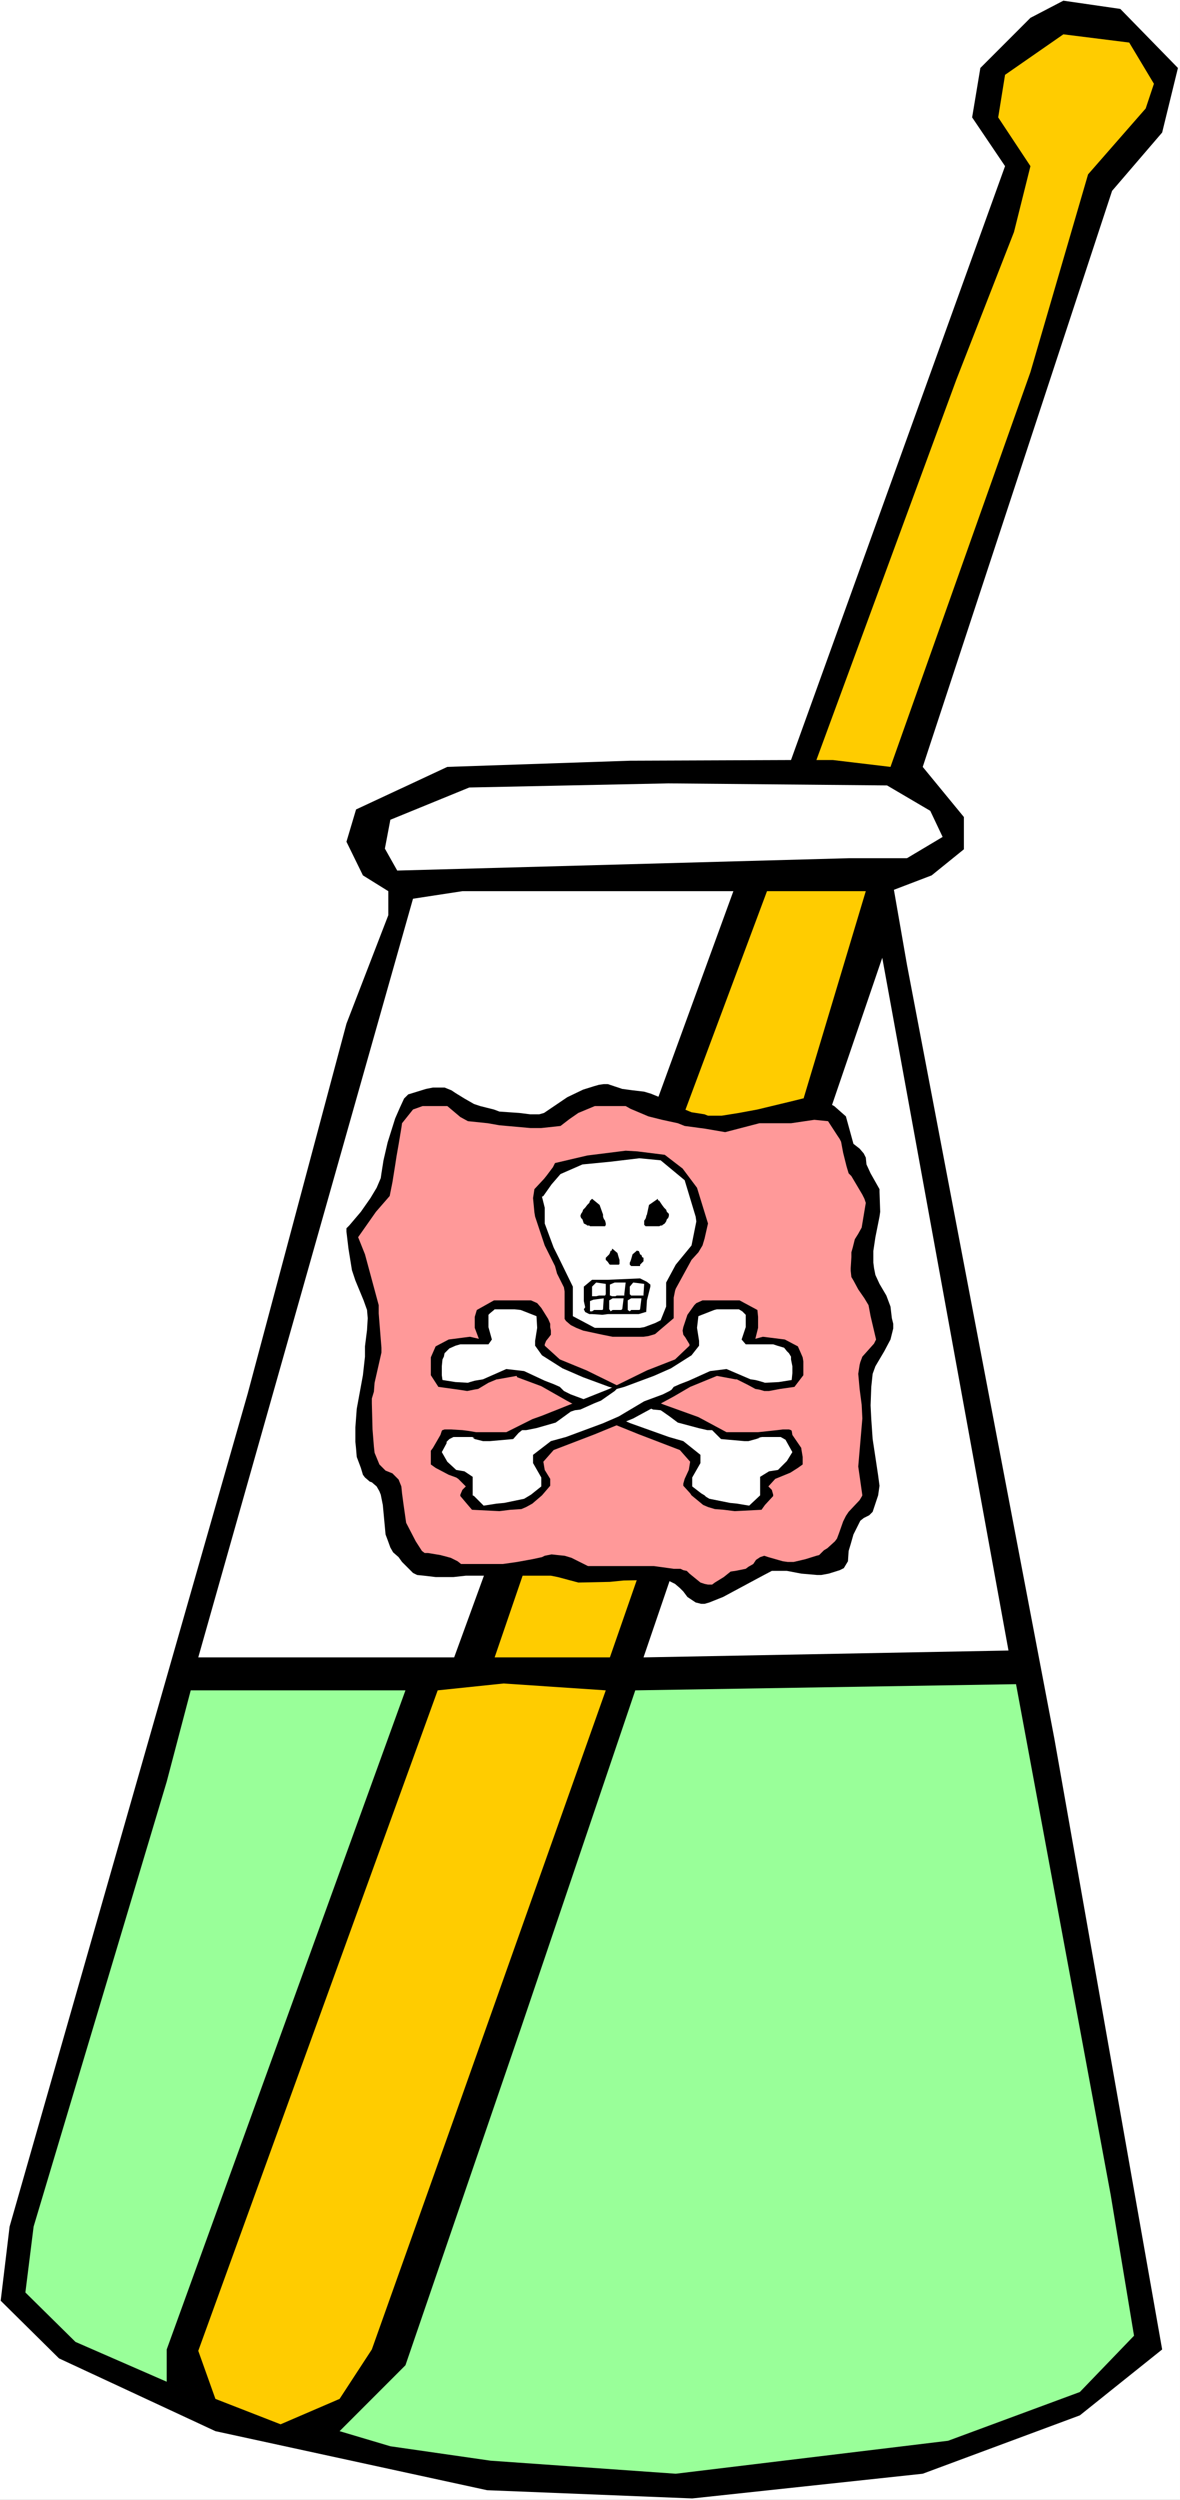
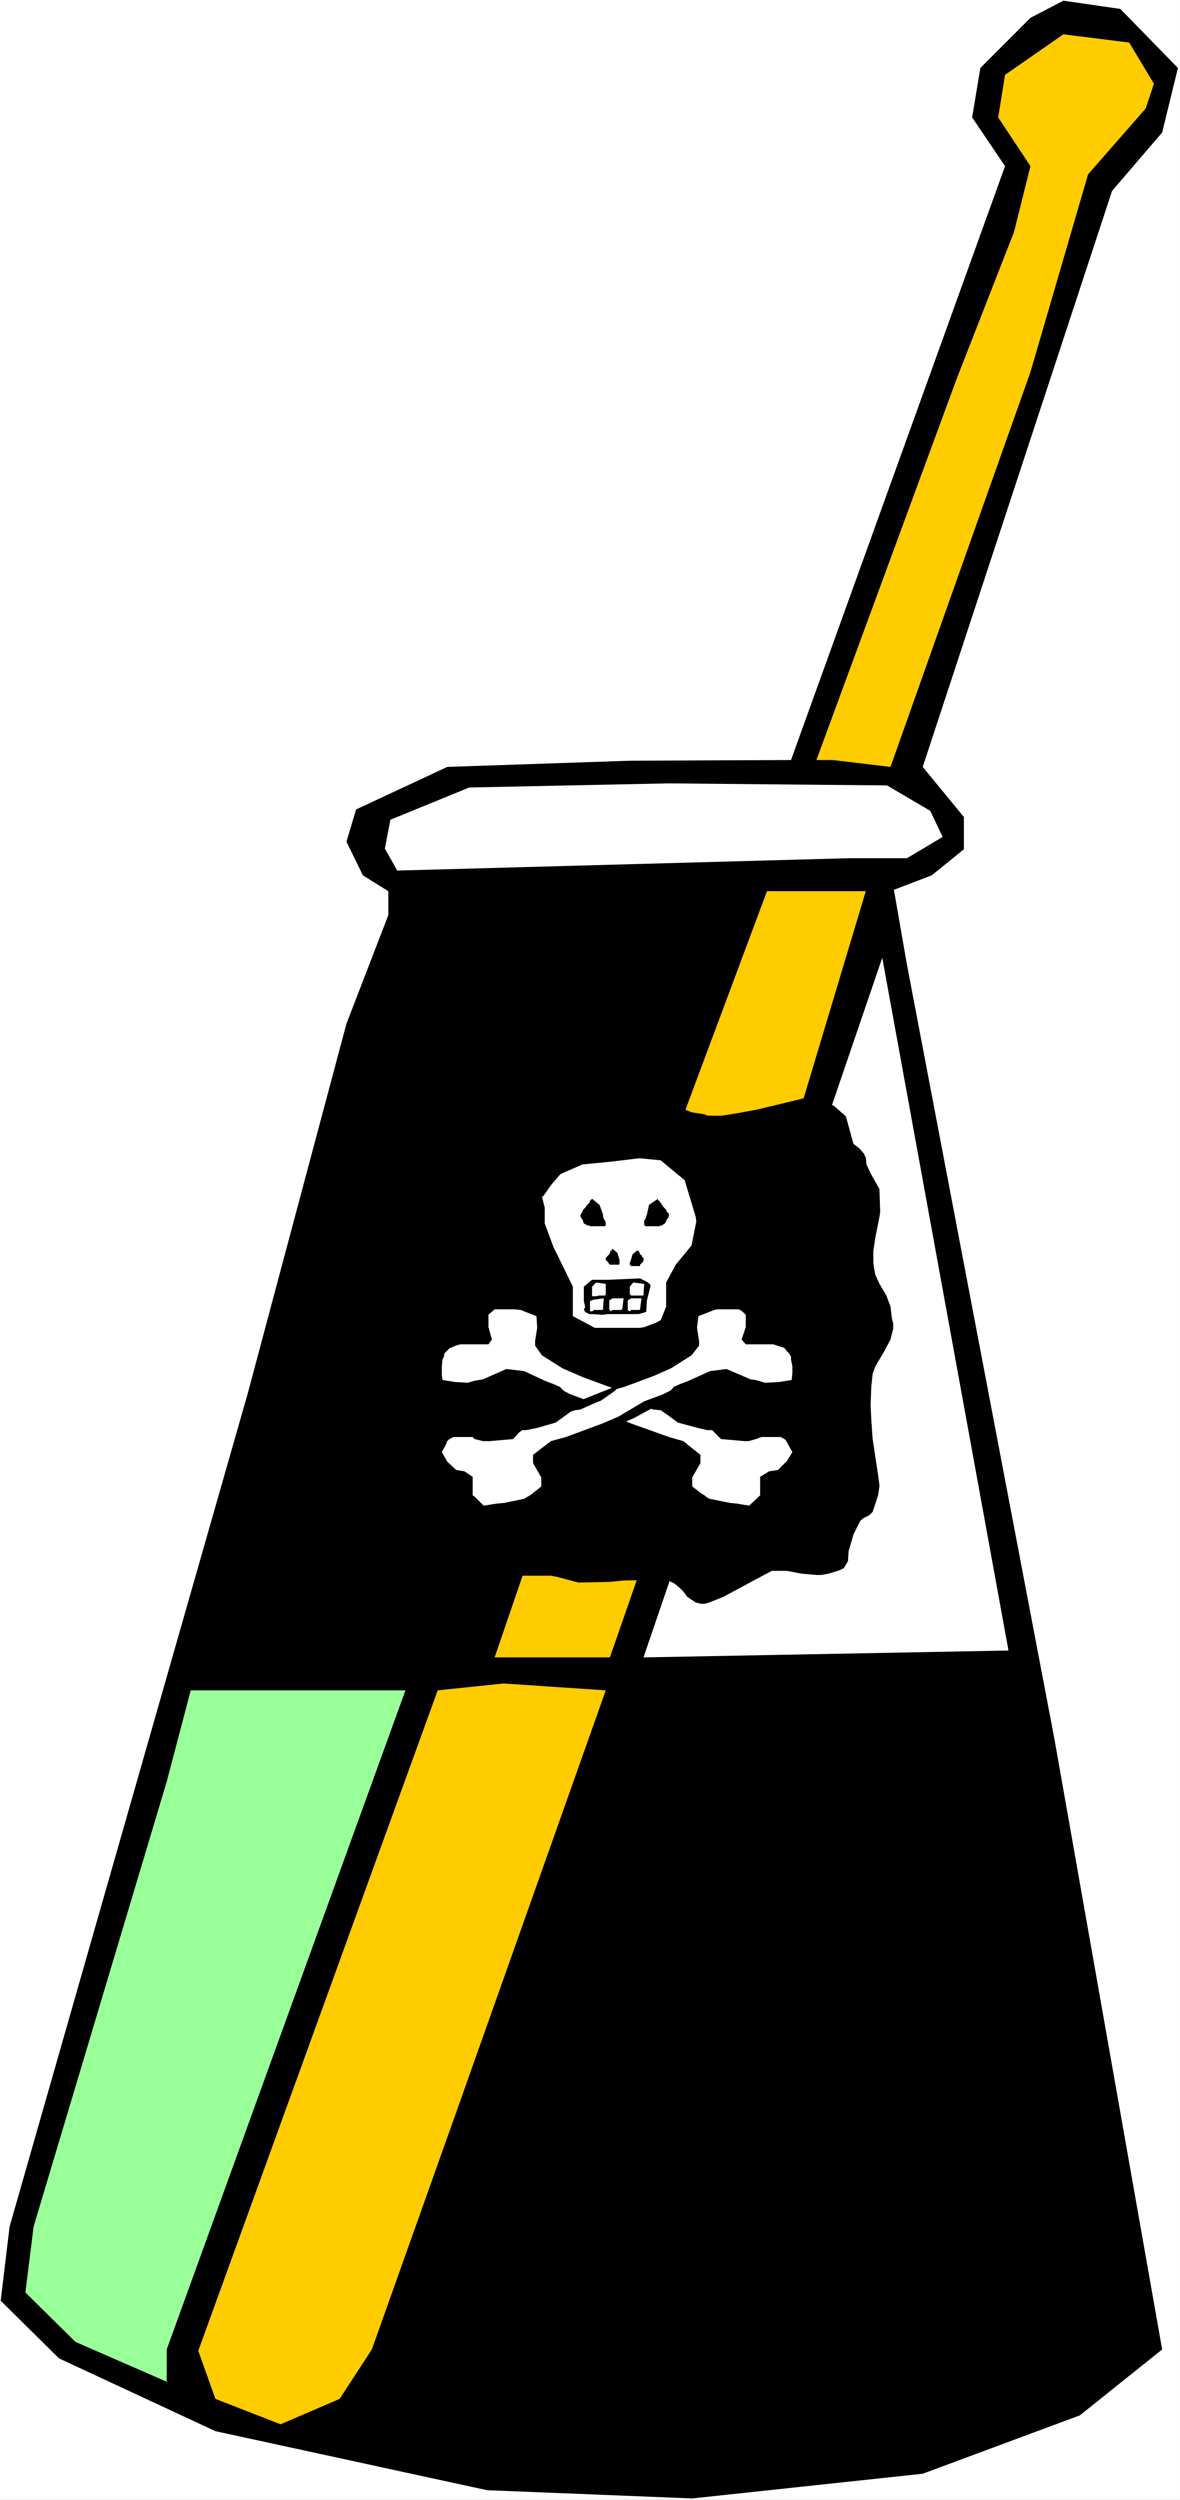
<svg xmlns="http://www.w3.org/2000/svg" xmlns:ns1="http://sodipodi.sourceforge.net/DTD/sodipodi-0.dtd" xmlns:ns2="http://www.inkscape.org/namespaces/inkscape" version="1.0" width="73.517mm" height="155.668mm" id="svg29" ns1:docname="Poison 08.wmf">
  <rect width="100%" height="100%" fill="#808080" stroke="none" />
  <ns1:namedview id="namedview29" pagecolor="#ffffff" bordercolor="#000000" borderopacity="0.25" ns2:showpageshadow="2" ns2:pageopacity="0.0" ns2:pagecheckerboard="0" ns2:deskcolor="#d1d1d1" ns2:document-units="mm" />
  <defs id="defs1">
    <pattern id="WMFhbasepattern" patternUnits="userSpaceOnUse" width="6" height="6" x="0" y="0" />
  </defs>
  <path style="fill:#ffffff;fill-opacity:1;fill-rule:evenodd;stroke:none" d="M 0,588.353 H 277.858 V 0 H 0 Z" id="path1" />
  <path style="fill:#000000;fill-opacity:1;fill-rule:evenodd;stroke:none" d="m 277.374,15.998 -3.716,15.19 -11.793,13.735 -44.587,135.575 9.693,11.796 v 7.595 l -7.593,6.14 -8.885,3.393 3.069,17.613 34.732,182.275 25.363,143.655 -19.385,15.513 -36.994,13.735 -54.279,5.817 -48.302,-1.939 L 50.725,572.194 13.893,555.065 0.162,541.492 2.262,524.04 58.318,328.03 l 23.263,-87.098 9.854,-25.531 v -5.656 l -5.977,-3.717 -3.877,-7.918 2.262,-7.595 21.486,-10.019 42.971,-1.454 37.963,-0.162 50.402,-139.776 -7.754,-11.473 1.939,-11.635 11.793,-11.796 7.754,-4.04 13.408,1.939 z" id="path2" />
  <path style="fill:#ffcc00;fill-opacity:1;fill-rule:evenodd;stroke:none" d="m 271.72,19.714 -1.939,5.817 -13.57,15.513 -13.57,46.538 -32.955,92.915 -13.57,-1.616 h -3.877 l 32.955,-89.521 13.57,-34.742 3.877,-15.513 -7.593,-11.473 1.615,-10.019 13.731,-9.534 15.508,1.939 z" id="path3" />
  <path style="fill:#ffffff;fill-opacity:1;fill-rule:evenodd;stroke:none" d="m 219.056,190.839 2.908,6.14 -8.4,5.009 h -13.731 l -106.297,2.909 -2.908,-5.171 1.292,-6.787 18.578,-7.595 46.848,-0.97 51.533,0.485 z" id="path4" />
-   <path style="fill:#ffffff;fill-opacity:1;fill-rule:evenodd;stroke:none" d="M 106.943,390.081 H 46.687 l 50.564,-178.558 11.631,-1.778 h 63.81 z" id="path5" />
  <path style="fill:#ffcc00;fill-opacity:1;fill-rule:evenodd;stroke:none" d="M 188.201,261.939 143.614,390.081 H 116.474 l 35.54,-103.742 28.594,-76.594 h 23.263 z" id="path6" />
  <path style="fill:#ffffff;fill-opacity:1;fill-rule:evenodd;stroke:none" d="m 151.53,390.081 56.218,-164.661 29.724,163.045 z" id="path7" />
  <path style="fill:#ffcc00;fill-opacity:1;fill-rule:evenodd;stroke:none" d="m 106.943,498.509 -19.385,54.456 -7.593,11.635 -13.893,5.979 -15.347,-5.979 -4.039,-11.311 56.379,-155.451 15.508,-1.616 24.07,1.616 z" id="path8" />
  <path style="fill:#99ff99;fill-opacity:1;fill-rule:evenodd;stroke:none" d="m 39.256,552.965 v 7.595 L 17.77,551.187 5.977,539.553 7.916,524.04 39.256,419.329 44.91,397.837 h 50.564 z" id="path9" />
-   <path style="fill:#99ff99;fill-opacity:1;fill-rule:evenodd;stroke:none" d="m 261.542,516.607 5.493,33.126 -12.762,13.25 -31.017,11.473 -64.134,7.756 -43.617,-3.07 -23.586,-3.393 -11.954,-3.555 15.508,-15.513 27.14,-79.18 26.978,-79.664 89.658,-1.454 z" id="path10" />
  <path style="fill:#000000;fill-opacity:1;fill-rule:evenodd;stroke:none" d="m 199.186,262.747 1.777,6.464 1.454,1.131 0.969,1.131 0.485,0.97 0.162,1.616 0.969,2.101 2.1,3.717 v 0.646 l 0.162,4.686 -0.162,1.131 -0.969,4.848 -0.485,3.232 v 2.747 l 0.162,1.293 0.323,1.616 0.969,2.101 1.615,2.747 0.969,2.585 0.323,2.747 0.323,1.293 v 1.131 l -0.646,2.585 -1.454,2.747 -2.1,3.555 -0.646,1.778 -0.323,3.07 -0.162,4.363 0.162,3.232 0.323,4.686 0.808,5.333 0.485,3.232 0.323,2.424 -0.323,2.262 -0.485,1.454 -0.808,2.424 -0.808,0.808 -1.292,0.646 -0.808,0.646 -0.646,1.293 -0.969,1.939 -0.646,2.262 -0.485,1.616 -0.162,2.424 -0.485,0.808 -0.485,0.808 -0.969,0.485 -2.585,0.808 -1.777,0.323 h -0.969 l -3.716,-0.323 -3.392,-0.646 h -2.1 -0.646 -0.808 l -2.746,1.454 -8.723,4.686 -3.231,1.293 -1.131,0.323 h -0.808 l -1.292,-0.323 -0.969,-0.646 -0.969,-0.646 -0.969,-1.293 -0.808,-0.808 -1.131,-0.97 -1.615,-0.808 -1.939,-0.162 -8.562,0.162 -3.231,0.323 -7.431,0.162 -2.423,-0.646 -2.423,-0.646 -1.615,-0.323 h -5.008 -4.039 -7.593 -3.392 l -2.908,0.323 h -4.2 l -2.746,-0.323 -1.615,-0.162 -0.969,-0.485 -2.585,-2.585 -0.808,-1.131 -1.292,-1.131 -0.646,-1.131 -0.646,-1.778 -0.485,-1.293 -0.646,-6.948 -0.485,-2.424 -0.323,-0.808 -0.646,-1.131 -1.131,-0.97 -0.485,-0.162 -1.131,-0.97 -0.485,-0.646 -0.485,-1.616 -0.969,-2.585 -0.162,-1.939 -0.162,-1.616 v -3.393 l 0.323,-4.363 1.454,-7.918 0.485,-4.363 v -2.424 l 0.485,-3.878 0.162,-2.747 -0.162,-1.939 -0.808,-2.262 -1.939,-4.686 -0.808,-2.424 -0.808,-5.009 -0.485,-4.04 v -0.808 l 0.646,-0.646 2.746,-3.232 2.262,-3.232 1.454,-2.424 0.969,-2.262 0.162,-1.131 0.485,-3.07 0.969,-4.201 1.777,-5.656 1.131,-2.585 0.969,-2.101 0.969,-0.97 2.1,-0.646 2.1,-0.646 1.615,-0.323 h 1.777 0.969 l 1.615,0.646 0.969,0.646 2.1,1.293 2.262,1.293 1.454,0.485 3.231,0.808 1.292,0.485 4.685,0.323 2.585,0.323 h 2.1 l 1.131,-0.323 5.493,-3.717 3.716,-1.778 2.585,-0.808 1.131,-0.323 1.131,-0.162 h 0.969 l 3.392,1.131 2.423,0.323 2.746,0.323 1.615,0.485 2.746,1.131 4.039,2.101 2.746,1.131 3.069,0.485 0.808,0.323 h 3.231 l 4.039,-0.646 4.362,-0.808 8.723,-2.101 1.939,-0.485 2.262,-0.323 h 0.485 l 0.969,0.323 1.292,0.485 2.423,1.293 z" id="path11" />
-   <path style="fill:#ff9999;fill-opacity:1;fill-rule:evenodd;stroke:none" d="m 186.262,264.363 5.493,-0.808 3.231,0.323 2.1,3.232 0.646,0.97 0.323,0.646 0.485,2.585 0.808,3.232 0.485,1.616 0.646,0.646 2.585,4.363 0.485,0.97 0.323,0.97 -0.323,1.939 -0.646,3.878 -0.808,1.454 -0.808,1.293 -0.485,1.939 -0.323,1.131 v 1.131 l -0.162,2.585 v 0.646 l 0.162,1.454 0.485,0.808 1.131,2.101 1.454,2.101 0.969,1.616 0.485,2.585 1.292,5.494 -0.485,0.97 -2.746,3.07 -0.485,1.293 -0.162,0.646 -0.323,2.101 0.323,3.555 0.485,3.717 0.162,3.232 -0.969,11.311 0.969,6.787 -0.162,0.323 -0.485,0.808 -2.585,2.747 -0.646,0.97 -0.646,1.293 -0.969,2.747 -0.485,1.293 -0.485,0.646 -1.777,1.616 -0.808,0.485 -0.646,0.646 -0.485,0.485 -0.646,0.162 -2.585,0.808 -2.746,0.646 h -1.454 l -1.131,-0.162 -3.392,-0.97 -0.969,-0.323 -0.969,0.323 -0.969,0.646 -0.646,0.97 -1.131,0.646 -0.646,0.485 -2.423,0.485 -1.131,0.162 -1.615,1.293 -2.1,1.293 -0.646,0.485 h -0.969 l -0.808,-0.162 -0.969,-0.323 -2.585,-2.101 -0.646,-0.646 -0.808,-0.162 -0.646,-0.323 h -1.615 l -4.685,-0.646 h -2.746 -6.462 -4.362 -1.939 l -3.877,-1.939 -1.615,-0.485 -1.615,-0.162 -1.454,-0.162 -1.615,0.323 -0.646,0.323 -2.262,0.485 -3.554,0.646 -3.392,0.485 h -4.039 -5.816 l -0.808,-0.646 -1.615,-0.808 -2.423,-0.646 -2.908,-0.485 h -0.808 l -0.646,-0.485 -1.454,-2.262 -2.262,-4.363 -0.646,-4.525 -0.323,-2.424 -0.162,-1.616 -0.646,-1.616 -1.454,-1.454 -1.615,-0.646 -0.485,-0.485 -0.969,-0.97 -1.131,-2.747 -0.162,-1.454 -0.323,-4.04 -0.162,-6.14 v -1.131 l 0.485,-1.616 0.162,-2.101 1.615,-7.11 v -1.131 l -0.646,-8.08 v -1.293 -0.646 l -1.615,-5.979 -1.615,-5.979 -1.615,-4.04 4.2,-5.979 3.231,-3.717 0.646,-3.232 0.646,-4.04 0.323,-2.101 0.485,-2.747 0.646,-3.878 0.162,-1.131 2.585,-3.232 2.262,-0.808 h 5.816 l 3.069,2.585 1.777,0.97 4.685,0.485 2.746,0.485 7.27,0.646 h 2.585 l 4.523,-0.485 2.1,-1.616 2.1,-1.454 3.877,-1.616 h 7.27 l 1.131,0.646 3.069,1.293 1.131,0.485 3.231,0.808 3.716,0.808 1.615,0.646 4.846,0.646 4.685,0.808 8.077,-2.101 z" id="path12" />
  <path style="fill:#000000;fill-opacity:1;fill-rule:evenodd;stroke:none" d="m 131.821,319.95 6.3,2.585 8.885,4.363 9.37,3.717 8.077,2.909 6.623,3.555 h 7.431 l 4.523,-0.485 1.292,-0.162 h 1.454 l 0.485,0.162 0.162,0.162 0.162,0.97 2.1,3.07 v 0.162 l 0.323,1.939 v 1.778 l -1.131,0.808 -1.777,1.131 -3.554,1.454 -1.615,1.778 0.808,0.808 0.323,1.131 v 0.323 l -1.939,2.101 -0.808,1.131 -6.3,0.323 -2.585,-0.323 -2.1,-0.162 -1.615,-0.485 -1.131,-0.485 -2.746,-2.262 -0.323,-0.485 -1.615,-1.778 v -0.485 l 0.323,-1.131 0.969,-2.101 0.323,-1.939 -2.423,-2.747 -9.693,-3.717 -9.208,-3.717 -7.754,-4.201 -5.977,-3.393 -5.654,-2.101 -0.162,-0.323 -4.523,0.808 h -0.162 l -1.939,0.808 -2.423,1.454 -0.969,0.162 -1.615,0.323 -2.1,-0.323 -4.685,-0.646 -1.777,-2.747 v -3.232 -0.97 l 1.131,-2.585 3.069,-1.616 5.008,-0.646 2.1,0.485 -0.969,-2.585 v -2.585 l 0.485,-1.616 4.039,-2.262 h 8.4 0.323 l 1.454,0.646 0.969,1.131 1.615,2.585 0.485,1.131 v 0.808 l 0.162,0.808 v 0.97 l -0.485,0.646 -0.646,0.808 -0.323,0.808 v 0.323 z" id="path13" />
  <path style="fill:#ffffff;fill-opacity:1;fill-rule:evenodd;stroke:none" d="m 126.005,315.587 0.485,-3.07 -0.162,-2.747 -3.716,-1.454 -1.454,-0.162 h -4.685 l -0.162,0.162 -0.969,0.808 -0.323,0.323 v 2.909 l 0.808,2.909 -0.808,1.131 h -6.623 l -1.131,0.323 -1.454,0.646 -0.646,0.646 -0.485,0.485 -0.162,0.808 -0.323,0.646 -0.162,1.616 v 2.101 l 0.162,1.131 3.069,0.485 2.908,0.162 0.485,-0.162 1.131,-0.323 0.969,-0.162 0.969,-0.162 5.493,-2.424 4.2,0.485 4.846,2.262 2.1,0.808 1.454,0.646 0.646,0.646 0.323,0.323 1.615,0.808 4.362,1.616 5.977,3.555 3.716,1.616 9.047,3.232 3.392,0.97 4.039,3.232 v 1.939 l -1.939,3.393 v 2.101 l 2.1,1.616 0.808,0.485 0.323,0.323 0.808,0.485 4.846,0.97 1.615,0.162 2.908,0.485 2.585,-2.424 v -4.363 l 2.1,-1.293 2.1,-0.323 2.1,-2.101 1.292,-2.101 -1.615,-2.909 -1.131,-0.646 h -2.1 -2.262 l -0.969,0.162 h 0.485 l -0.969,0.323 -1.777,0.485 h -0.969 l -5.493,-0.485 -1.454,-1.454 -0.646,-0.646 h -1.131 l -2.1,-0.485 -4.846,-1.293 -1.939,-1.454 -1.615,-1.131 -0.485,-0.323 -1.777,-0.162 -4.362,-1.939 -1.615,-1.131 -1.939,-1.293 -0.485,-0.485 -1.939,-0.485 -6.139,-2.262 -4.846,-2.101 -4.846,-3.07 -1.615,-2.262 z" id="path14" />
  <path style="fill:#000000;fill-opacity:1;fill-rule:evenodd;stroke:none" d="m 158.961,319.95 -6.623,2.585 -8.885,4.363 -15.831,6.302 -2.262,0.808 -6.139,3.07 h -7.108 l -1.939,-0.323 -1.292,-0.162 -2.746,-0.162 h -1.454 l -0.485,0.162 -0.162,0.162 -0.323,0.97 -1.777,3.07 -0.485,0.646 v 2.101 1.131 l 1.131,0.808 3.069,1.616 1.777,0.646 0.485,0.323 1.777,1.778 -0.808,0.808 -0.485,1.131 v 0.323 l 1.777,2.101 0.969,1.131 6.462,0.323 2.585,-0.323 2.585,-0.162 1.131,-0.485 1.454,-0.808 2.262,-1.939 1.939,-2.262 v -0.485 -1.131 l -1.292,-2.101 -0.323,-1.939 2.423,-2.747 9.693,-3.717 9.047,-3.717 9.531,-5.171 3.877,-2.262 6.3,-2.585 4.362,0.808 h 0.323 l 2.585,1.293 1.777,0.97 0.969,0.162 1.131,0.323 h 1.131 l 2.585,-0.485 3.392,-0.485 2.1,-2.747 v -3.232 l -0.162,-0.97 -0.485,-1.131 -0.646,-1.454 -3.069,-1.616 -5.169,-0.646 -1.777,0.485 0.646,-2.585 v -2.585 l -0.162,-1.616 -4.2,-2.262 h -8.077 -0.646 l -1.454,0.646 -0.485,0.485 -1.615,2.262 -0.646,1.939 -0.323,0.97 -0.162,0.808 0.162,0.97 0.485,0.646 0.485,0.808 0.485,0.808 v 0.323 z" id="path15" />
  <path style="fill:#ffffff;fill-opacity:1;fill-rule:evenodd;stroke:none" d="m 164.615,315.587 -0.485,-3.07 0.323,-2.747 3.716,-1.454 0.646,-0.162 h 5.169 l 0.808,0.485 0.485,0.485 0.323,0.323 v 2.909 l -0.969,2.909 0.969,1.131 h 6.462 l 0.969,0.323 1.615,0.485 0.646,0.808 0.485,0.485 0.485,0.808 v 0.646 l 0.323,1.616 v 1.616 l -0.162,1.616 -3.069,0.485 -3.231,0.162 -0.485,-0.162 -1.131,-0.323 -0.646,-0.162 -1.131,-0.162 -5.654,-2.424 -3.877,0.485 -5.008,2.262 -2.1,0.808 -1.454,0.646 -0.485,0.646 -0.485,0.323 -1.615,0.808 -4.362,1.616 -5.977,3.555 -3.716,1.616 -8.723,3.232 -3.554,0.97 -4.2,3.232 v 1.939 l 1.939,3.393 v 2.101 l -2.423,1.939 -1.615,0.97 -4.685,0.97 -1.777,0.162 -3.069,0.485 -2.262,-2.262 -0.323,-0.162 v -1.293 -1.293 -0.97 -0.808 l -1.939,-1.293 -1.939,-0.323 -2.1,-1.939 -1.292,-2.262 1.131,-2.101 v -0.323 l 0.646,-0.646 0.969,-0.485 h 1.777 2.585 l 0.646,0.162 h -0.485 l 0.485,0.323 1.939,0.485 h 1.615 l 5.493,-0.485 1.292,-1.454 0.808,-0.646 h 0.969 l 2.423,-0.485 4.523,-1.293 3.554,-2.585 0.969,-0.323 1.292,-0.162 3.231,-1.454 1.615,-0.646 3.231,-2.262 0.485,-0.485 1.777,-0.485 6.946,-2.585 4.039,-1.778 4.846,-3.07 1.777,-2.262 z" id="path16" />
  <path style="fill:#000000;fill-opacity:1;fill-rule:evenodd;stroke:none" d="m 150.076,270.988 6.462,0.808 4.2,3.232 3.392,4.525 2.585,8.403 -0.808,3.555 -0.485,1.616 -0.969,1.616 -1.615,1.778 -3.716,6.787 -0.162,0.485 -0.323,1.616 v 4.04 0.808 l -3.231,2.747 -1.131,0.97 -0.485,0.162 -1.131,0.323 -1.131,0.162 h -5.331 -1.939 l -2.423,-0.485 -4.523,-0.97 -1.615,-0.646 -1.292,-0.646 -1.131,-0.97 -0.323,-0.485 v -6.464 l -0.162,-0.97 -1.615,-3.232 -0.485,-1.778 -2.423,-4.848 -2.262,-6.787 -0.162,-0.97 -0.323,-3.393 0.323,-2.101 2.262,-2.424 0.646,-0.808 1.454,-1.939 0.485,-0.97 7.593,-1.778 9.047,-1.131 z" id="path17" />
  <path style="fill:#ffffff;fill-opacity:1;fill-rule:evenodd;stroke:none" d="m 155.568,273.089 5.654,4.686 2.585,8.564 0.162,1.131 -1.131,5.656 -3.716,4.525 -2.262,4.201 v 5.656 l -1.292,3.232 -1.292,0.646 -2.585,0.97 -0.969,0.162 h -2.908 -7.754 l -5.169,-2.747 v -6.948 l -3.392,-6.948 -1.131,-2.262 -2.1,-5.656 v -3.717 l -0.646,-2.585 0.323,-0.162 1.939,-2.747 2.1,-2.424 5.169,-2.262 6.623,-0.646 6.785,-0.808 z" id="path18" />
  <path style="fill:#000000;fill-opacity:1;fill-rule:evenodd;stroke:none" d="m 154.922,282.138 -2.1,1.454 -0.485,2.262 -0.162,0.323 v 0.162 l -0.162,0.485 -0.323,0.485 v 0.646 0.323 l 0.323,0.323 h 0.323 0.485 0.808 0.323 0.808 0.485 l 0.323,-0.162 h 0.323 l 0.162,-0.162 0.485,-0.323 0.323,-0.485 0.162,-0.485 0.323,-0.323 0.162,-0.485 v -0.485 l -0.485,-0.485 -0.162,-0.485 -0.485,-0.485 -0.485,-0.646 -0.323,-0.485 -0.323,-0.485 -0.323,-0.162 z" id="path19" />
  <path style="fill:#000000;fill-opacity:1;fill-rule:evenodd;stroke:none" d="m 150.076,294.257 -1.131,0.97 -0.323,1.131 -0.162,0.485 -0.162,0.323 v 0.485 l 0.323,0.323 h 0.323 0.485 0.162 0.323 0.485 0.162 0.162 v -0.323 l 0.485,-0.485 0.323,-0.323 v -0.485 -0.323 l -0.323,-0.162 -0.162,-0.485 -0.323,-0.162 -0.162,-0.485 -0.162,-0.323 h -0.323 z" id="path20" />
  <path style="fill:#000000;fill-opacity:1;fill-rule:evenodd;stroke:none" d="m 139.414,282.138 1.777,1.454 0.808,2.262 v 0.323 0.162 l 0.162,0.485 0.323,0.485 0.162,0.646 v 0.323 l -0.162,0.323 h -0.485 -0.808 -0.646 -0.485 -0.646 -0.485 l -0.162,-0.162 h -0.323 -0.162 l -0.162,-0.162 -0.646,-0.323 -0.162,-0.485 -0.162,-0.485 -0.323,-0.323 -0.162,-0.485 0.162,-0.485 0.323,-0.485 0.162,-0.485 0.485,-0.485 0.485,-0.646 0.485,-0.485 0.162,-0.485 0.162,-0.162 z" id="path21" />
  <path style="fill:#000000;fill-opacity:1;fill-rule:evenodd;stroke:none" d="m 144.26,293.934 1.131,0.97 0.323,1.131 0.162,0.485 v 0.485 0.485 l -0.162,0.162 h -0.323 -0.485 -0.485 -0.162 -0.162 -0.323 -0.162 l -0.162,-0.162 -0.323,-0.485 -0.485,-0.485 v -0.485 l 0.162,-0.162 0.323,-0.323 0.323,-0.323 0.162,-0.323 0.162,-0.485 0.323,-0.162 v -0.323 z" id="path22" />
  <path style="fill:#000000;fill-opacity:1;fill-rule:evenodd;stroke:none" d="m 143.129,301.206 7.593,-0.323 1.615,0.808 0.808,0.646 v 0.485 l -0.808,3.232 -0.162,2.585 v 0.162 h -0.162 l -1.615,0.485 h -2.423 -4.846 l -1.292,0.162 -2.423,-0.162 h -0.646 l -0.969,-0.485 -0.323,-0.646 0.323,-0.485 -0.323,-1.454 v -1.293 -2.101 l 1.939,-1.616 z" id="path23" />
  <path style="fill:#ffffff;fill-opacity:1;fill-rule:evenodd;stroke:none" d="m 151.691,302.175 -0.162,2.424 v 0.323 h -0.323 -0.485 -0.646 -0.646 -0.808 l -0.323,-0.323 v -0.485 -0.646 -0.485 -0.162 l 0.808,-0.97 z" id="path24" />
  <path style="fill:#ffffff;fill-opacity:1;fill-rule:evenodd;stroke:none" d="m 151.045,305.569 -0.323,2.585 -0.162,0.162 h -0.485 -0.646 -0.808 l -0.323,0.323 -0.485,-0.323 v -0.162 -0.646 -0.808 -0.485 -0.162 l 0.808,-0.485 z" id="path25" />
-   <path style="fill:#ffffff;fill-opacity:1;fill-rule:evenodd;stroke:none" d="m 147.329,301.852 -0.323,2.747 v 0.323 h -0.162 -0.485 -0.646 -0.485 l -0.323,0.162 h -0.485 -0.162 -0.162 l -0.323,-0.162 h -0.162 v -0.485 -0.323 -0.162 -0.485 -0.485 -0.162 -0.323 -0.162 l 1.131,-0.485 z" id="path26" />
  <path style="fill:#ffffff;fill-opacity:1;fill-rule:evenodd;stroke:none" d="m 146.845,305.569 -0.323,2.585 h -0.162 v 0.162 h -0.485 -0.646 -0.969 l -0.485,0.323 -0.162,-0.323 -0.162,-0.162 v -0.646 -0.808 -0.485 -0.162 l 0.808,-0.485 z" id="path27" />
  <path style="fill:#ffffff;fill-opacity:1;fill-rule:evenodd;stroke:none" d="m 142.645,302.175 v 2.424 l -0.162,0.323 h -0.323 -0.323 -0.808 l -0.646,0.162 h -0.485 -0.485 v -0.485 -0.646 -0.485 -0.485 -0.162 l 0.969,-0.97 z" id="path28" />
  <path style="fill:#ffffff;fill-opacity:1;fill-rule:evenodd;stroke:none" d="m 142.16,305.569 -0.162,2.585 -0.162,0.162 h -0.646 -0.646 -0.646 l -0.485,0.323 h -0.485 v -0.485 -0.646 -0.808 -0.485 l 0.808,-0.323 z" id="path29" />
</svg>